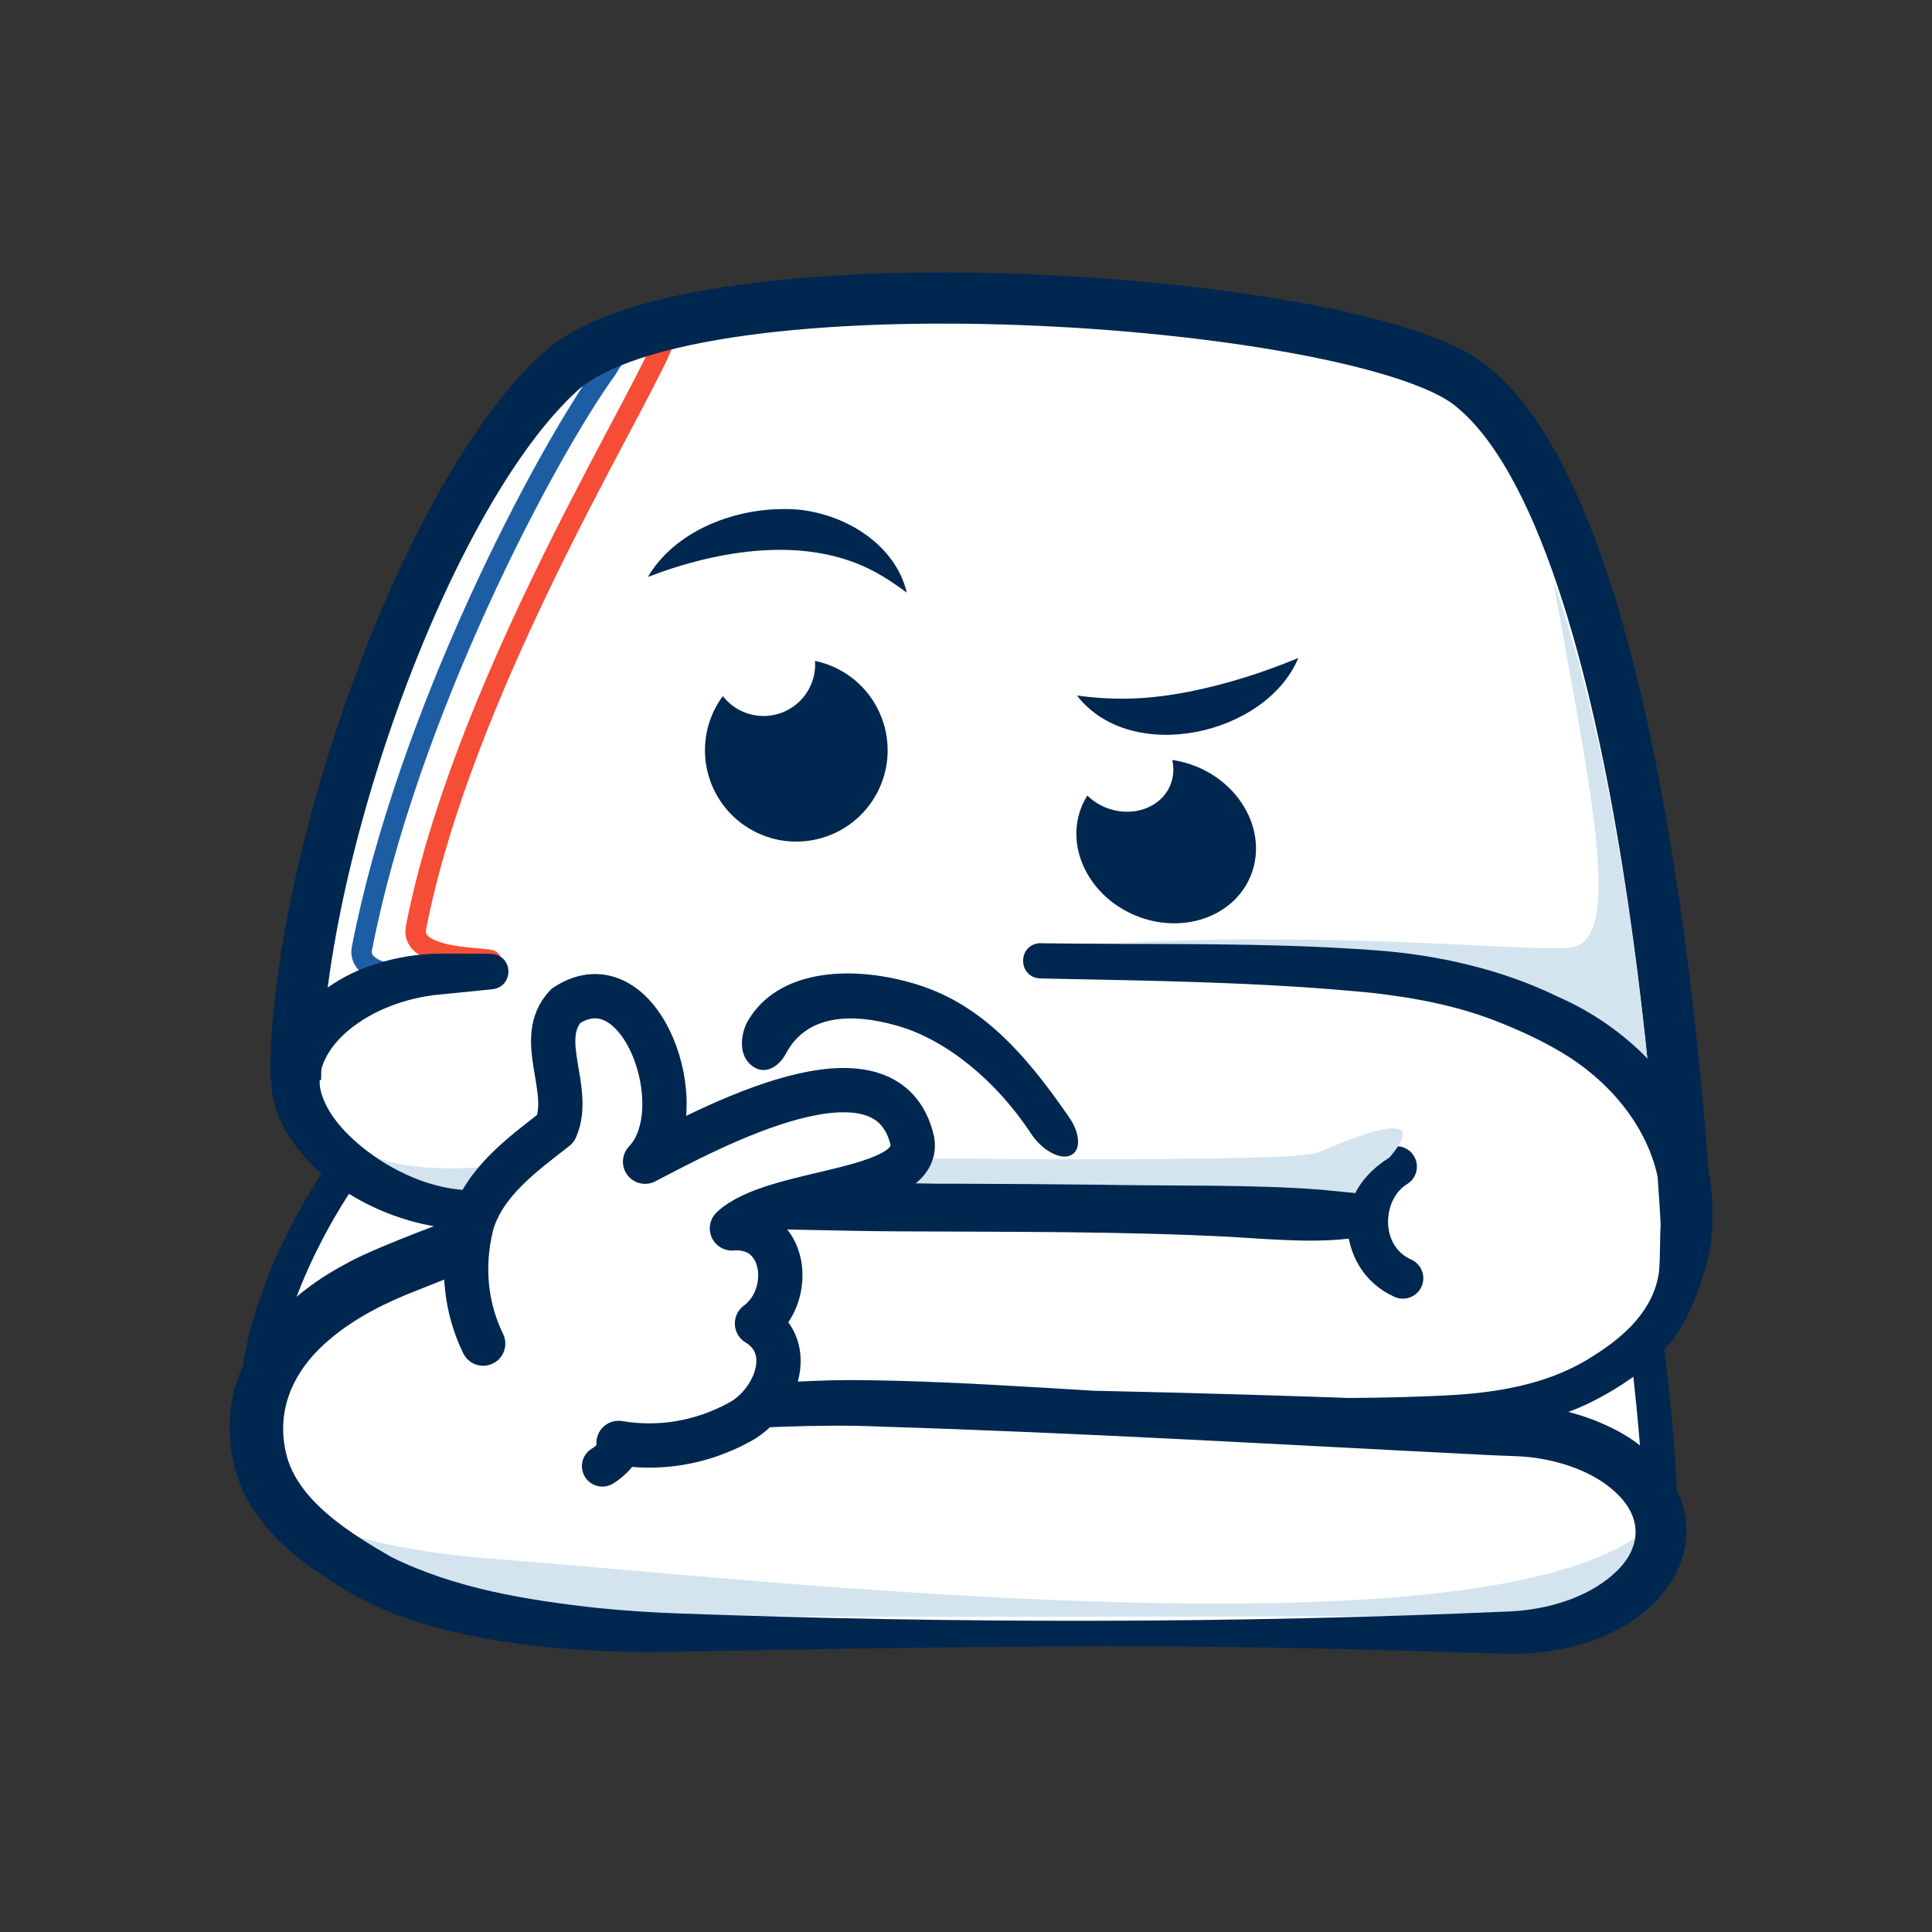
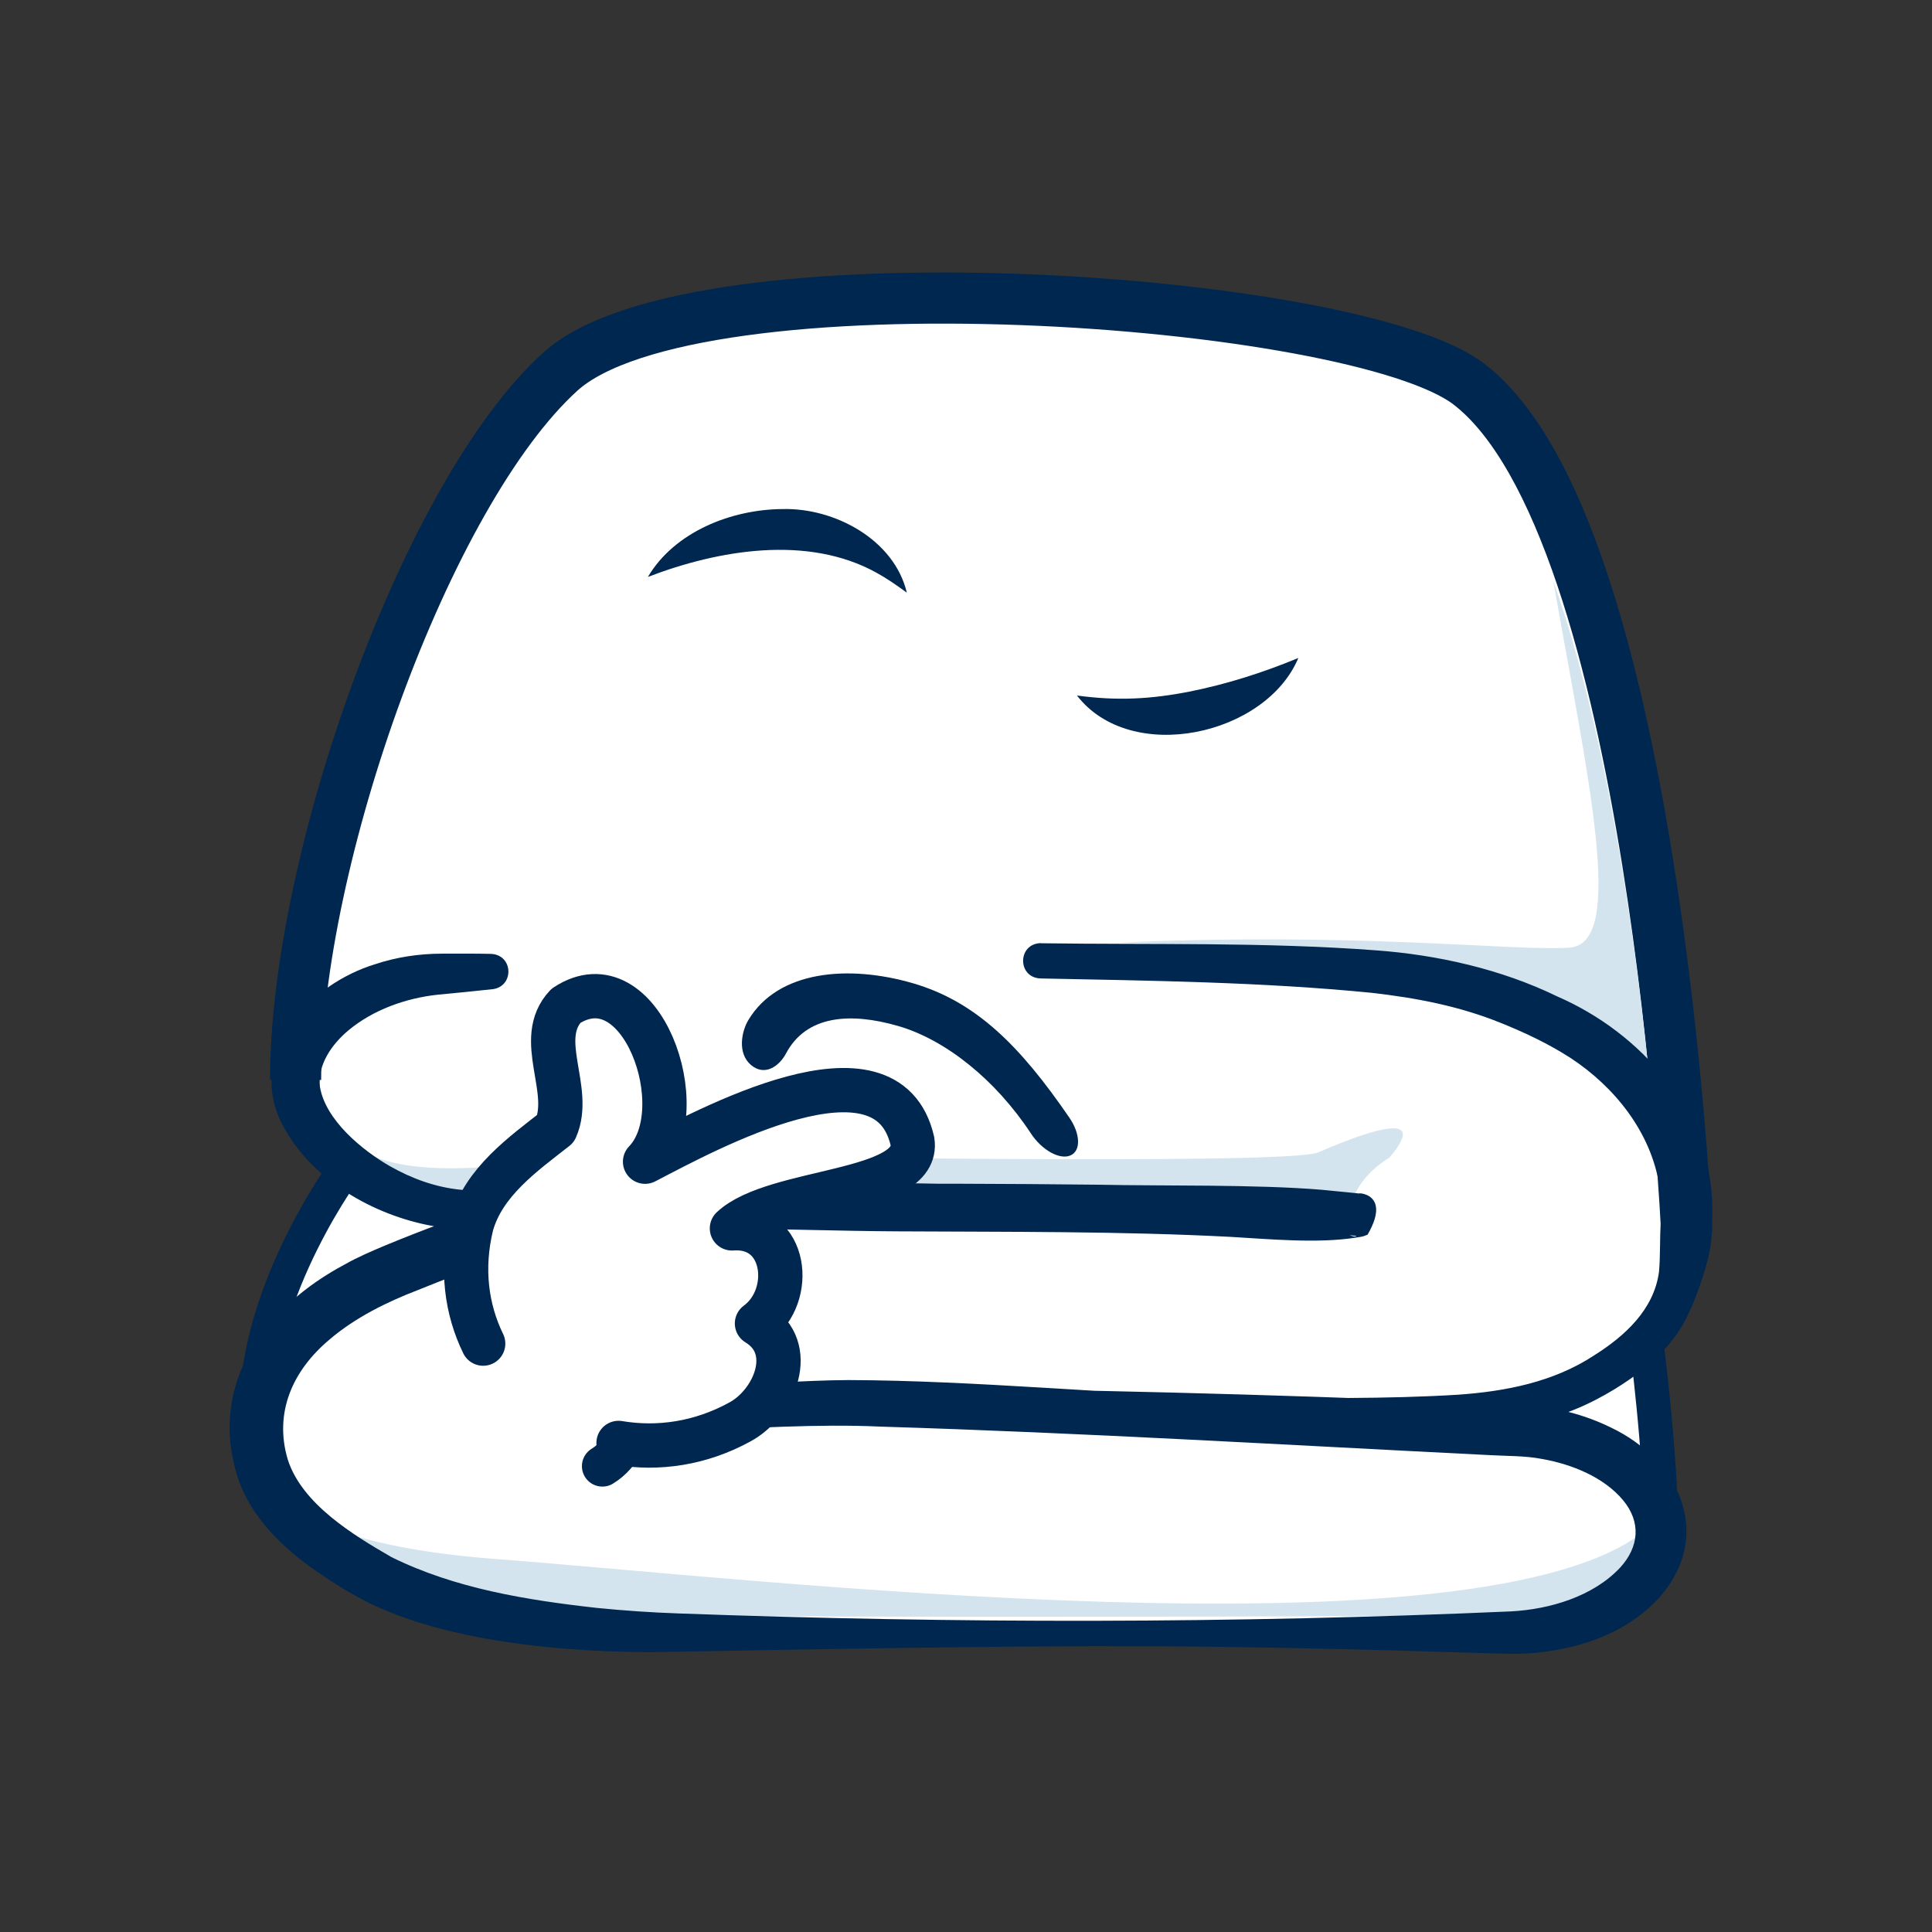
<svg xmlns="http://www.w3.org/2000/svg" id="Calque_1" data-name="Calque 1" viewBox="0 0 566.93 566.93">
  <rect x="0" y="0" width="566.93" height="566.93" fill="#333333" stroke="none" />
  <defs>
    <style>
      .cls-1 {
        stroke-width: 12px;
      }

      .cls-1, .cls-2, .cls-3, .cls-4, .cls-5 {
        fill: none;
      }

      .cls-1, .cls-6 {
        stroke-linecap: round;
        stroke-linejoin: round;
      }

      .cls-1, .cls-6, .cls-4, .cls-5 {
        stroke: #00274f;
      }

      .cls-2 {
        stroke: #f64d37;
      }

      .cls-2, .cls-3 {
        stroke-width: 6px;
      }

      .cls-2, .cls-3, .cls-4, .cls-5 {
        stroke-miterlimit: 10;
      }

      .cls-7, .cls-6 {
        fill: #fff;
      }

      .cls-3 {
        stroke: #1d5da4;
      }

      .cls-6 {
        stroke-width: 13px;
      }

      .cls-4 {
        stroke-width: 15px;
      }

      .cls-8 {
        fill: #d3e4ef;
      }

      .cls-9 {
        fill: #00274f;
      }

      .cls-5 {
        stroke-width: 10px;
      }
    </style>
  </defs>
  <g>
    <path class="cls-7" d="M479.73,393.13s4.38,33.33,4.38,56.03c.19,16.42-20.04,29.83-45.17,29.96-1.09,0-73.57.35-145.26.35-36.25,0-72.29-.09-98.81-.36-30.9-.31-68.91-4.57-91.3-18.02-22.32-13.42-31.89-24.92-31.59-43.2.02-1.28.11-2.54.28-3.8l-.29-.23c0-35.78,26.21-71.11,26.83-71.93-8.5-6.61-14.37-14.8-15.24-22.23-.11-.94-.15-1.87-.12-2.81v-.24c.09-64.66,38.45-171.98,77.67-207.58,39.27-35.63,233.19-22.05,266.64,3.64,44.97,34.51,59.21,180.98,62.84,231.72.52,7.34.83,12.67.97,15.38-.61,15.71-4.13,25.38-11.83,33.32Z" />
    <path class="cls-5" d="M75.27,413.86c0-36.2,26.83-71.94,26.83-71.94" />
    <path class="cls-5" d="M487.41,449.17c0-22.7-4.38-56.03-4.38-56.03" />
-     <path class="cls-1" d="M409.78,342.34c-11.28,6.89-11.9,26.59,1.88,32.74" />
    <path class="cls-1" d="M176.76,430.23c11.28-6.89,11.9-26.59-1.88-32.74" />
-     <path class="cls-2" d="M144.12,281.9c.18-1.09-23.97.18-22.06-9.63,13.28-68.26,61.8-147.27,71.88-169.99,0,0,2.78-8.96,8.43-8.64" />
-     <path class="cls-3" d="M128.27,287.9c.18-1.09-23.97.18-22.06-9.63,13.28-68.26,53.37-144.34,71.88-169.99,0,0,5.7-10.16,11.45-12" />
    <path class="cls-4" d="M86.74,316.9c0-64.64,38.39-172.19,77.66-207.82,39.27-35.63,233.19-22.05,266.65,3.64,54.62,41.94,63.9,249.11,63.9,249.11" />
    <path class="cls-8" d="M146.44,457.56c-21.81-1.62-38.26-4.84-50.85-9.75,3.75,3,8.31,6.05,13.8,9.31,17.53,10.39,49.87,16.57,88.73,16.95,23.77.24,57.45.36,100.12.36,73.45,0,146.57-.35,147.23-.35,13.46-.07,26.16-4.45,33.13-11.44,2.37-2.37,5.17-6.19,5.12-10.93v-.09c-.02-1-.17-1.99-.43-2.96-47.2,39.83-265.24,14.22-336.85,8.9Z" />
    <path class="cls-8" d="M483.67,313.34c-1.72-16.73-4.08-36.12-7.29-56.08-5.64-35.13-12.56-64.2-20.56-86.68,10.08,57.67,21.47,106.38,4.7,107.5-16.77,1.12-61.3-4.69-133.28-1.42,78.35,1.29,100.19,3.57,132.76,19.63,9.2,4.53,17.18,10.34,23.67,17.05Z" />
    <path class="cls-8" d="M386.85,338.15c-9.37,4.02-175.1.67-205.96,1.34-22.58.49-55.23,7.81-73.07-.97,8.62,6.73,20.7,11.94,32.93,11.32,64.5-3.22,133.27-2.55,192.04-1.47,3.96.08,7.75.14,11.36.2,21.06.36,36.27.61,48.35,2.03,1.21.14,2.33.4,4.52,1.1,1.87-5.02,6.27-9.32,10.71-12.03,13.53-15.91-11.52-5.55-20.89-1.53Z" />
    <path class="cls-9" d="M305.42,276.79c32.83.46,65.42-.37,98.25,2.07,18.01,1.32,36.73,5.48,53.24,13.51,24.79,10.77,45.41,34.03,45.57,62.27-.03,2.61-.05,6.07-.27,8.64-.36,4.47-1.69,8.84-3.1,13.09-2.05,5.84-4.36,11.81-8.27,16.74-4.9,6.22-10.65,10.59-17.01,14.51-3.57,2.19-7.89,4.45-11.74,5.98-10.72,4.35-22.25,5.96-33.58,6.67-15.96.95-33.32.58-49.25.53-48.93-.04-97.37-7.38-146.21-5.01-10.68.63-21.98,1.2-32.77,1.14-1.12-.01-2.58.05-3.71.14-1.52.14-3.46.41-4.44.77.07-.04.24-.11.65-.46.24-.22,2.06-1.77,1.36-4.88-1.13-2.73-1.9-2.51-2.26-2.88-.24-.13-.42-.18-.41-.19-.08-.02.03,0,.03,0,0,0,.23.04.23.04,1.12.16,2.64.2,3.83.12,1.16-.05,4.86-.26,6.1-.32,4.94-.28,34.99-1.83,40.66-2.16,54.07.22,109.16,1.45,163.1,3.46,0,0,32.57,1.35,32.57,1.35,0,0,3.71.15,3.71.15,10.69.03,21.23,2.02,30.98,6.81,20.77,9.86,30.67,32.74,13.17,51.06-9.07,9.16-21.13,13.36-33.37,14.87-5.6.73-11.54.45-17.14.28-31.69-1.02-66.27-1.9-97.77-2.01-48.93-.16-97.87.9-146.8,1.73-16.67-.09-33.34-1.21-49.78-4.26-11.27-2.15-22.34-5.18-32.84-10.24-5.5-2.78-10.08-5.68-14.9-8.97-10.01-6.88-19.75-16-23.66-28.32-8.42-27.35,8.36-49.66,31.62-62,3.62-2.08,8.02-3.95,11.88-5.58,21.73-8.94,44.74-16.99,68.5-19.12,10.91-1.13,22.55-.91,33.5-.57,42.92,1.9,87.54,1.48,130.41,3.37,5.46.25,10.92.56,16.38.91,8.81.59,22.86,2.07,31.49,1.05,0,0,1.96-.2,1.96-.2l.92-.11s.67-.09.67-.09c-.09.08.4-.21-1.07.39-7.82,13.99,6.63,11.78.68,11.44-13.86-1.88-27.82-2.49-42.03-2.83-53.91-1.44-108.86-2.81-162.68-1.59-16.25.31-32.49.89-48.69,2.13-5.46.54-12.18.44-17.76-.77-17.35-3.56-35.5-14.38-43.3-31.05-9.13-20.76,9.28-39.7,27.91-45.43,6.46-2.16,13.15-3.13,19.85-3.13,4.71.01,9.62-.05,14.3.07,6.52.33,6.79,9.49.49,10.35-4.97.52-11.17,1.18-16.14,1.62-9.37,1-18.98,4.44-26.17,10.41-4.92,4.11-9.15,10.09-8.43,16.61,1.62,9.73,12.3,18.58,20.61,23.34,6.35,3.61,13.37,6.15,20.62,6.87,4.38.47,19.02-.21,23.85-.22,54.08-1.62,109.19-1.85,163.19-1.25,19.42.41,46.32-.12,65.61,1.48,0,0,8.16.8,8.16.8,0,0,2.14.22,2.14.22,0,0,.63.08.63.08.24.03.48.07.9.15-4.41-.27,9.76-1.9,1.71,11.94-1.79.73-1.64.51-2.06.64-.58.11-.95.16-1.34.21-11.19,1.79-25.51.44-36.76-.21-32.24-1.68-65-1.43-97.41-1.62-15.2-.05-41.73-.85-57.03-.99-13.07-.21-26.11.75-38.89,3.47-15.63,3.17-30.08,8.65-45.07,14.7-9.25,3.55-18.55,8.15-26.04,14.56-10.82,9.06-16.36,21.43-12.26,35.21,4.15,12.99,19.08,22.09,30.45,28.65,18.65,9.21,39.62,12.6,60.27,14.9,7.97.79,15.96,1.35,23.99,1.62,81.18,2.97,162.98,2.97,244.18-.6,11.51-.6,24.18-4.42,32.06-12.82,5.62-6.12,6.21-13.4.9-19.79-5.58-6.72-14.95-10.56-23.74-12.11-5-.98-10.18-.84-15.25-1.13-59.33-2.96-119.55-6.56-178.84-8.37-18.58-.87-38.44.53-56.95,1.22-1.44.04-5.59.25-7.13.3-1.96-.07-4.06-.14-6.01-.73-.32-.09-.81-.27-1.36-.55-.64-.54-1.74-.5-2.96-3.57-1.5-8.21,8.9-8.44,13.97-8.76.58-.02,1.6-.03,2.17-.03,0,0,8.13-.03,8.13-.03,13.58-.16,27.07-1.45,40.74-1.51,37.15.12,76.96,4.15,114.08,5.12,21.07.17,43.72.47,64.63-.82,14.03-.97,28.09-3.72,39.93-11.49,9.15-5.74,17.58-13.48,19.11-24.47.46-4.96.19-9.85.55-14.86.11-3.43.12-7.35-.46-10.73-2.53-15.54-13.04-28.75-26.07-37.29-6.39-4.13-13.48-7.48-20.53-10.3-12.06-4.88-24.64-7.3-37.83-8.8-32.1-3.17-64.8-3.55-97.1-4.21-6.9-.22-6.84-10.24.08-10.37h0Z" />
  </g>
  <path class="cls-9" d="M267.84,288.51c18.63,5.42,31.57,18.48,45.95,39.45,3.25,4.74,3.45,9.74.33,11.09-3.15,1.37-8.39-1.55-11.61-6.45-10.36-15.76-25.08-27.54-39.02-31.55-14.02-4.04-26.91-3.15-32.87,8.13-1.86,3.52-6.12,6.81-10.23,3.35-4.07-3.43-2.8-9.84-.81-13.17,8.72-14.64,29.48-16.31,48.25-10.85Z" />
-   <path class="cls-9" d="M237.41,202.11c-3.95,7.37-13.13,10.15-20.51,6.19-1.93-1.03-3.53-2.43-4.79-4.05-.75,1.02-1.44,2.1-2.06,3.25-6.99,13.04-2.09,29.29,10.96,36.28,13.04,6.99,29.29,2.09,36.28-10.96,6.99-13.04,2.09-29.29-10.96-36.28-2.31-1.24-4.73-2.1-7.17-2.61.19,2.74-.35,5.57-1.75,8.17Z" />
-   <path class="cls-9" d="M343.41,230.42c-2.85,6.8-11.41,9.69-19.13,6.46-2.02-.85-3.77-2.03-5.22-3.44-.59.95-1.12,1.95-1.57,3.02-5.04,12.03,1.94,26.42,15.59,32.14,13.65,5.72,28.8.61,33.85-11.42,5.04-12.03-1.94-26.42-15.59-32.14-2.42-1.01-4.89-1.68-7.34-2.04.55,2.46.41,5.02-.6,7.42Z" />
  <path class="cls-6" d="M181.51,423.42c11.55,1.94,24.01.23,35.68-6.2,10.21-5.57,16.75-21.7,4.94-28.86,11.1-8.14,8.77-29.13-7.35-27.9,12.57-11.77,55.4-9.99,52.96-25.59-7.4-32.49-60.29-3.4-78.45,6.02,14.7-15.19-1.21-60.22-23.22-45.74-9.17,9.77,2.05,24.53-3.01,36.01-9.58,7.5-21.15,15.69-24.69,28.3-3.13,12.86-1.47,24.79,3.41,34.81" />
  <path class="cls-9" d="M190.13,169.28c7.83-13.24,24.5-19.81,39.51-19.9,15.3-.4,32.78,8.99,36.46,24.53-3.07-2.24-5.95-4.24-8.92-5.86-20.16-11.16-46.31-6.72-67.05,1.24h0Z" />
  <path class="cls-9" d="M380.99,193.07c-9.53,22.77-49.13,31.51-64.97,11.02,11.83,1.63,21.71,1.06,32.91-1.12,10.94-2.18,21.57-5.55,32.06-9.89h0Z" />
</svg>